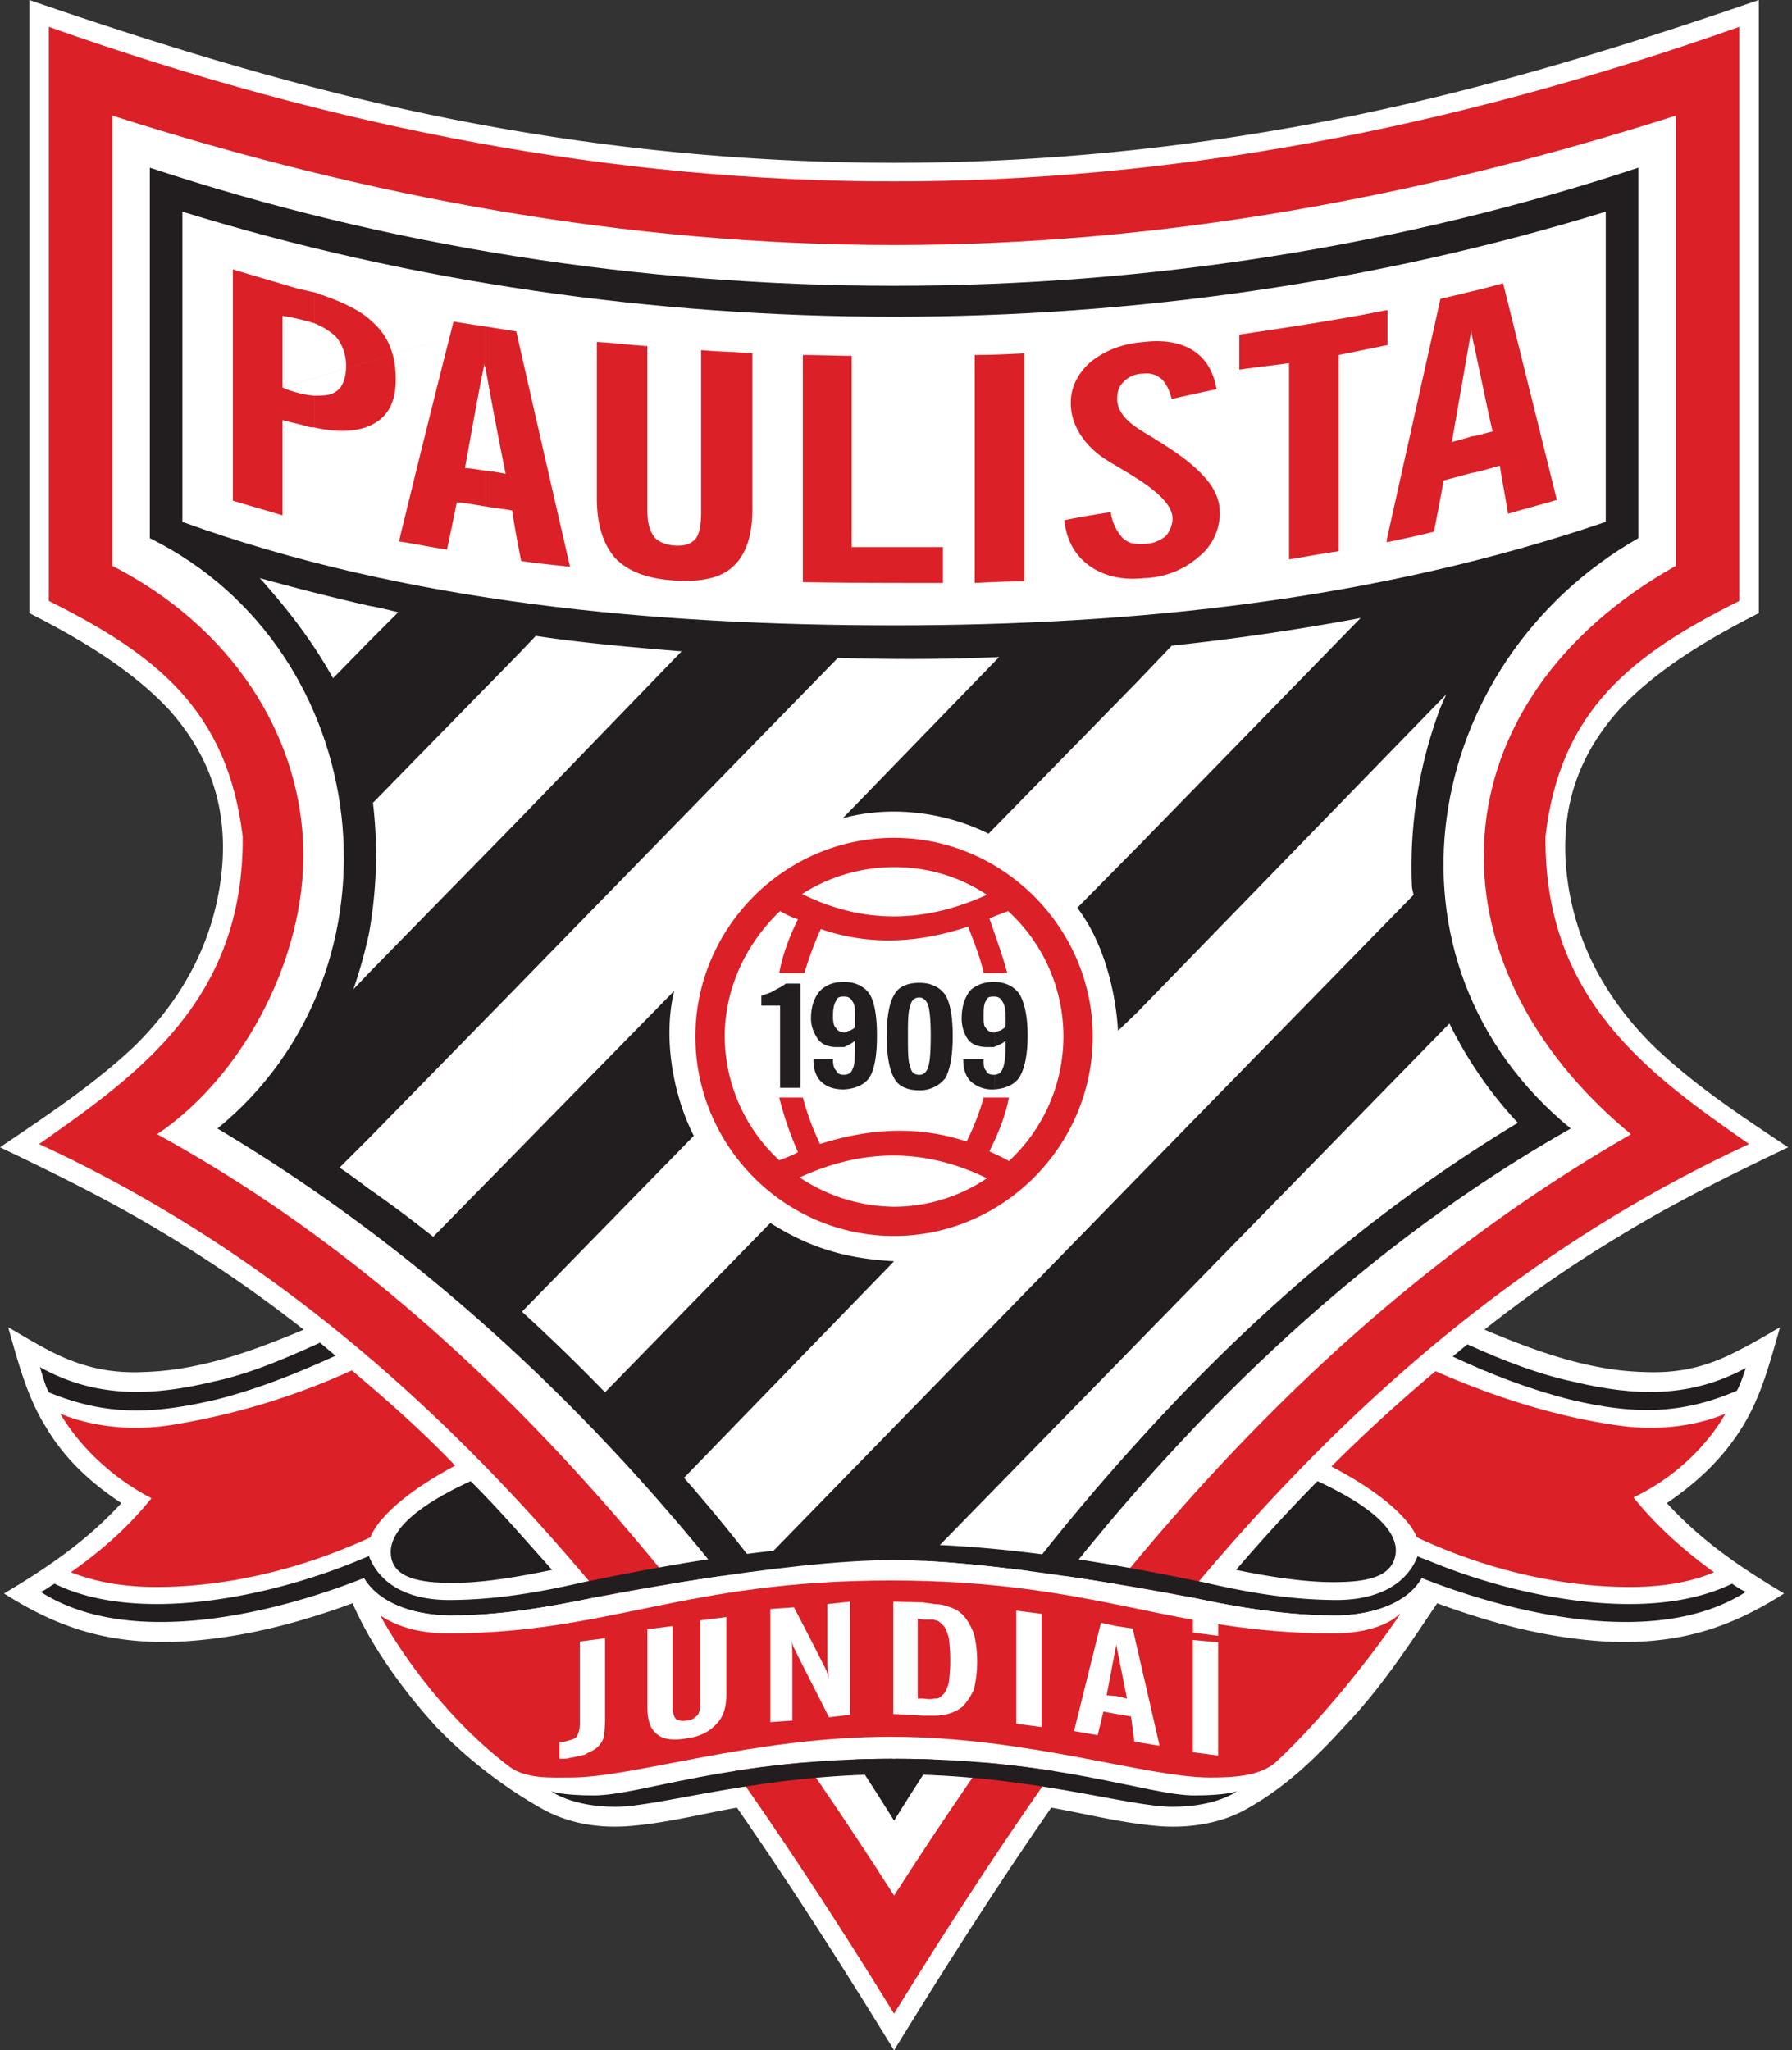
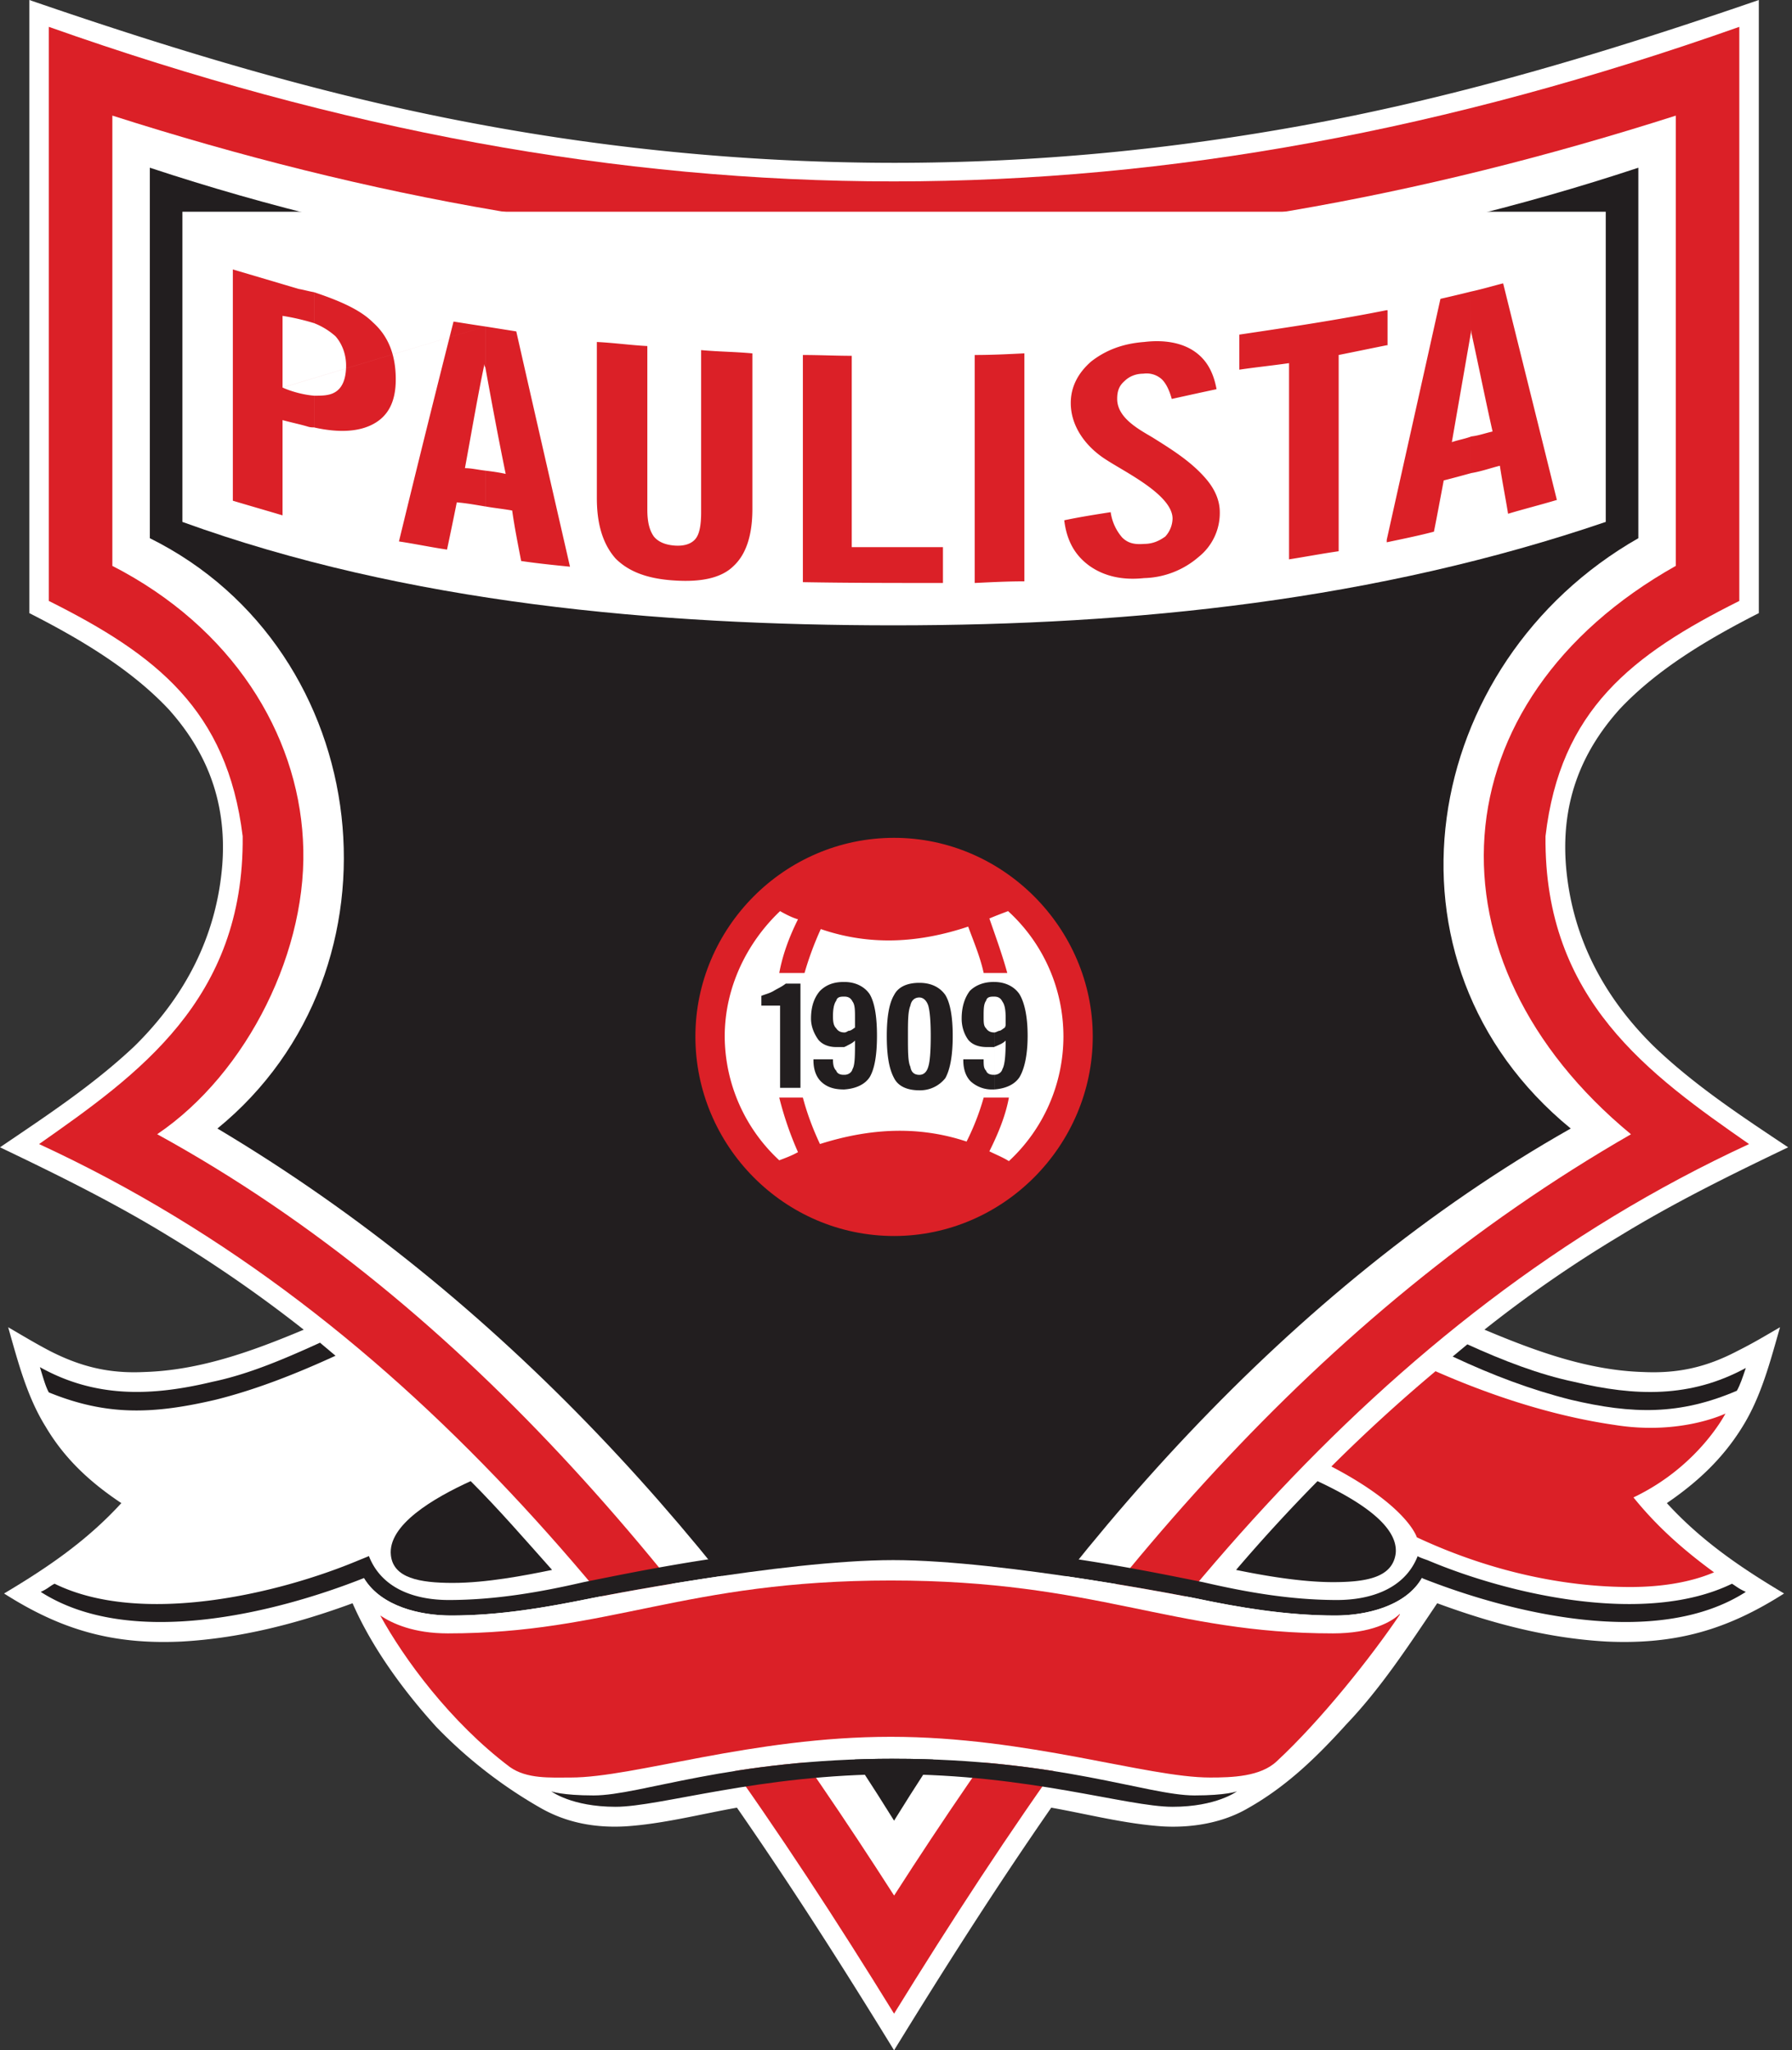
<svg xmlns="http://www.w3.org/2000/svg" width="437" height="500" fill="none">
  <rect width="100%" height="100%" fill="#333333" stroke="none" />
  <path fill="#fff" fill-rule="evenodd" d="M218.03 500c-12.31-20.06-24.82-39.71-38.32-59.17-8.94 1.59-18.07 3.97-27.2 4.56-7.15.4-14.1-.79-20.46-4.36a113.58 113.58 0 0 1-25.62-19.86c-7.94-8.74-15.68-19.26-20.45-30.19-13.5 4.97-27.4 8.54-41.7 9.34-17.07.8-29.58-2.98-43.29-11.72 10.33-6.15 20.06-12.7 28.6-22.04-7.75-5.16-13.9-10.92-18.47-18.66-4.57-7.35-6.75-15.89-9.13-24.23 3.77 2.19 6.35 3.77 10.12 5.76 7.75 3.97 14.7 5.56 23.04 5.16 13.7-.4 26.6-5.16 38.92-10.32a326.2 326.2 0 0 0-32.97-22.84c-13.3-8.14-27-14.9-41.1-21.64 11.12-7.55 22.64-15.1 32.76-24.63 12.32-12.11 20.06-26.8 21.45-44.28 1.2-16.08-4.37-28.2-13.1-37.93-9.14-9.72-21.45-17.07-33.96-23.43V0c36.34 12.5 72.28 23.43 110 30.38a554.5 554.5 0 0 0 100.88 9.33c34.16 0 67.32-3.17 100.88-9.33 37.72-6.95 73.67-17.87 110-30.38v149.52c-12.5 6.36-24.82 13.7-33.95 23.43-8.74 9.74-14.3 21.85-13.1 37.93 1.38 17.48 9.13 32.17 21.44 44.28 9.93 9.53 21.44 17.08 32.76 24.63-14.1 6.75-27.8 13.5-41.1 21.64A305.35 305.35 0 0 0 362 324.26c12.3 5.17 25.21 9.94 38.72 10.33 8.53.4 15.48-1.19 23.03-5.16 3.97-1.99 6.55-3.57 10.33-5.76-2.39 8.34-4.57 16.88-9.14 24.23-4.76 7.74-10.92 13.5-18.46 18.66 8.53 9.33 18.26 15.89 28.59 22.04-13.7 8.74-26.21 12.51-43.29 11.72-14.3-.8-27.8-4.37-41.3-9.34-7.35 10.93-13.9 20.86-22.04 29.4-7.35 8.13-14.7 15.29-24.23 20.65-6.16 3.57-13.7 4.76-20.65 4.37-9.13-.6-18.27-2.98-27.2-4.57-13.5 19.46-26.02 39.12-38.33 59.17Z" clip-rule="evenodd" />
  <path fill="#DB2027" fill-rule="evenodd" d="M218.03 491.07C162.43 400.92 101.47 321.49 9.53 279c24.03-16.88 50.04-35.15 49.65-75.06-3.78-30.78-21.05-44.28-47.27-57.39v-140c141.98 50.25 270.06 50.25 412.24 0v140c-26.21 13.1-43.69 26.6-47.26 57.38-.4 39.92 25.42 58.19 49.64 75.07-91.94 42.5-152.9 121.92-208.5 212.07Z" clip-rule="evenodd" />
  <path fill="#fff" fill-rule="evenodd" d="M27.4 138V28.19c62.15 19.86 125.3 31.57 190.63 31.57S346.5 48.05 408.66 28.2v109.8c-58.58 32.97-62.16 96.31-10.93 138.61C320.1 321.28 265.7 388 218.04 462.27 171.17 389.19 115.77 319.1 38.33 276.6c22.03-14.9 37.13-45.27 35.54-71.88-1.4-25.82-17.08-51.63-46.47-66.72Z" clip-rule="evenodd" />
  <path fill="#221E1F" fill-rule="evenodd" d="M36.54 131.26V40.9c58.18 19.26 119.73 28.8 181.49 28.8 61.76 0 123.31-9.54 181.5-28.8v90.35c-53.22 30.38-65.93 103.45-16.49 143.96-69.1 39.12-123.9 102.46-165.01 168.79-42.1-67.72-95.71-127.49-165.01-168.79 47.45-38.72 38.72-116.56-16.48-143.96Z" clip-rule="evenodd" />
-   <path fill="#fff" fill-rule="evenodd" d="M391.58 51.63v75.65c-56 19.06-114.77 25.22-173.55 25.22-57.78 0-118.74-5.36-173.55-25.22V51.63c56 17.27 114.97 25.61 173.55 25.61 58.58 0 117.36-8.34 173.55-25.61Z" clip-rule="evenodd" />
+   <path fill="#fff" fill-rule="evenodd" d="M391.58 51.63v75.65c-56 19.06-114.77 25.22-173.55 25.22-57.78 0-118.74-5.36-173.55-25.22V51.63Z" clip-rule="evenodd" />
  <path fill="#DB2027" fill-rule="evenodd" d="M358.82 115.36v-8.93c1.79-.2 3.38-.8 5.16-1.2-1.79-7.94-3.37-15.88-5.16-24.02V71.08c2.78-.6 5.36-1.39 7.74-1.98 4.37 17.67 8.74 35.15 13.1 52.82-3.96 1.19-7.93 2.18-11.9 3.37-.6-3.77-1.4-7.74-2-11.71-2.38.6-4.56 1.39-6.94 1.78Zm0-44.28c-2.38.6-4.96 1.2-7.55 1.8-4.36 19.65-8.73 39.1-13.1 58.77v.6c3.77-.8 7.74-1.6 11.51-2.59.8-3.97 1.6-8.34 2.39-12.5 2.38-.6 4.56-1.2 6.75-1.8v-8.93c-1.6.6-2.98.8-4.77 1.39l4.77-27.4v.79-10.13Zm-20.65 13.1v-8.53h.2v8.54h-.2Zm0-8.53v8.54c-3.98.8-7.75 1.59-11.72 2.38v47.86c-4.17.6-8.34 1.39-12.1 1.98V88.56c-4.18.6-8.15 1-12.12 1.59V81.6c12.11-1.8 24.02-3.58 35.94-5.96Zm0 56v.8-.8Zm-219.82-8.14v-8.74c1.59.2 3.18.4 4.97.8-1.8-8.75-3.38-17.28-4.97-26.02v-9.93l7.55 1.2c4.36 19.25 8.73 38.32 13.1 57.38-3.97-.4-7.94-.8-11.91-1.39-.8-4.17-1.6-8.14-2.19-12.31-2.18-.4-4.37-.6-6.55-1Zm65.13.6c0 6.54-1.59 11.11-4.56 13.89-2.98 2.98-7.95 3.97-14.3 3.57-6.75-.39-11.32-2.18-14.5-5.36-2.98-3.37-4.57-8.14-4.57-14.69V83.4c4.17.2 8.34.79 12.31.99v39.9c0 3.19.6 5.17 1.6 6.56.99 1.2 2.57 1.99 4.96 2.19 2.38.2 4.17-.4 5.16-1.6 1-1.18 1.4-3.37 1.4-6.54V85.38c4.36.4 8.33.4 12.5.8v37.92Zm12.31 17.86v-55.4c3.97 0 8.14.2 11.92.2v46.66h22.24v8.74c-11.32 0-22.64 0-34.16-.2Zm41.9.2v-55.6c4.17 0 8.14-.2 12.12-.4v55.6c-3.98 0-7.95.2-12.12.4Zm21.84-15.29c3.78-.8 7.55-1.39 11.32-1.98.4 2.77 1.6 4.76 2.78 6.15 1.4 1.4 2.98 1.79 5.37 1.59 2.18 0 3.77-.8 5.16-1.79a6.7 6.7 0 0 0 1.78-4.37c0-5.76-11.51-11.31-16.08-14.3-4.77-2.97-8.74-7.94-8.74-13.9 0-3.96 1.79-7.34 4.97-10.12 3.57-2.78 7.74-4.37 12.9-4.76 4.97-.6 9.14.2 12.12 2.18 2.98 1.98 4.76 4.96 5.56 9.33-3.78.8-7.35 1.59-10.92 2.38-.6-2.18-1.4-3.77-2.39-4.76a5.53 5.53 0 0 0-4.56-1.4c-1.99 0-3.58.8-4.57 1.8-1.39 1.19-1.79 2.58-1.79 4.36 0 4.57 5.16 7.35 8.54 9.34 4.77 2.98 9.53 5.95 13.1 10.12 2.39 2.78 3.38 5.56 3.38 8.15a13.7 13.7 0 0 1-5.16 10.92 21.1 21.1 0 0 1-13.3 5.16c-5.57.6-9.94-.6-13.31-2.98-3.57-2.58-5.56-6.15-6.16-11.12ZM76.65 96.5c1.79 0 3.57 0 4.96-.8 1.79-.99 2.79-3.17 2.79-6.55 0-2.78-1-5.36-2.59-7.15a17.26 17.26 0 0 0-5.16-3.17v-7.55c6.55 2.19 11.32 4.37 14.3 7.35 3.77 3.37 5.56 7.94 5.56 13.9 0 5.36-1.79 8.93-5.56 10.92-3.38 1.79-8.14 2.18-14.3.8V96.5Zm41.7-16.88L68.9 94.52V77.03c2.58.4 5.16 1 7.74 1.79v-7.55c-1.2-.2-2.58-.6-3.77-.8l-16.09-4.76v56.4c3.97 1.19 8.14 2.38 12.12 3.57v-23.23c2.18.6 4.17.99 6.15 1.58.6.2 1.2.2 1.59.2V96.5c-2.58-.2-5.56-1-7.74-1.99l49.44-14.89c-2.78-.4-5.16-.8-7.74-1.2a5232.15 5232.15 0 0 0-13.31 53.62c3.97.6 7.75 1.4 11.72 1.99.8-3.77 1.59-7.55 2.38-11.52 2.38.2 4.57.6 6.95 1v-8.74c-1.79-.2-3.38-.6-4.96-.6 1.58-8.54 2.97-16.88 4.76-25.41 0 .2 0 .6.2.8v-9.94Z" clip-rule="evenodd" />
-   <path fill="#fff" fill-rule="evenodd" d="m352.66 169.37-1.39 3.18a110.1 110.1 0 0 0-6.94 43.88l.39 1.8-67.51 69.1V247l75.45-77.64Zm-75.45-2.98v40.32l54.6-56a598.02 598.02 0 0 1-46.06 6.75l-8.54 8.93Zm0 185.47c27.2-30.18 57.78-56.8 92.93-78.04a99.41 99.41 0 0 1-16.68-24.22l-76.25 78.03v24.23Zm0-64.53V247l-4.57 4.37c-.6-9.92-3.57-21.64-9.93-29.98l14.5-14.7v-40.3l-36.14 36.93c-10.73-5.36-24.03-6.95-35.55-3.77l38.13-39.32c-13.1.6-26.41.6-39.32.2l-78.04 80.02v40.11l38.13-38.92c-2.78 11.12-.4 25.22 4.77 35.35l-41.9 42.89a472.6 472.6 0 0 1 20.25 19.66l40.31-41.3c9.73 6.15 18.66 8.73 30.18 9.33L166.8 360.4a387.43 387.43 0 0 1 17.87 21.84l92.54-94.91Zm0 40.3v24.23c-21.65 23.83-41.1 49.84-58.78 76.85l-.4.79-.6-.8c-5.16-7.94-10.32-15.88-15.88-23.62l75.66-77.44ZM126.29 200.15v-40.5l4.37-4.57c11.91 1.78 23.63 2.78 35.55 3.77l-39.92 41.3Zm0 80.42-20.65 21.05a292.46 292.46 0 0 0-15.68-11.71V277.6l36.33-37.14v40.11Zm0-120.92v40.5l-36.33 37.13v-9.53a107.81 107.81 0 0 0 .99-31.97l35.34-36.13Zm-36.33-3.18v-8.74c2.38.4 4.76 1 7.14 1.59l-7.14 7.15Zm0 133.44V277.6l-7.15 7.14c2.38 1.6 4.76 3.38 7.15 5.17Zm0-142.18v80.02c-1 4.57-2.2 8.94-3.78 13.5l3.78-3.97v-89.55a578.97 578.97 0 0 1-26.61-6.75c6.94 7.74 12.9 15.49 17.87 24.42l8.74-8.93v-8.74Z" clip-rule="evenodd" />
  <path fill="#DB2027" fill-rule="evenodd" d="M218.03 204.32c26.61 0 48.45 22.05 48.45 48.45 0 26.61-21.84 48.65-48.45 48.65-26.8 0-48.45-22.04-48.45-48.65 0-26.4 21.65-48.45 48.45-48.45Z" clip-rule="evenodd" />
-   <path fill="#fff" fill-rule="evenodd" d="M240.67 287.34a40.64 40.64 0 0 1-22.64 6.95 42.12 42.12 0 0 1-23.03-7.15c15.09-6.95 30.18-7.35 45.67.2ZM240.67 218.22c-14.9 6.75-29.79 7.35-45.08-.2a41.76 41.76 0 0 1 22.44-6.55c8.34 0 16.09 2.38 22.64 6.75Z" clip-rule="evenodd" />
  <path fill="#fff" fill-rule="evenodd" d="M196.2 237.29h-6.17c.8-4.37 2.39-8.74 4.57-13.1-1.39-.4-2.98-1.2-4.37-2-8.14 7.75-13.5 18.67-13.5 30.58a41.44 41.44 0 0 0 13.3 30.19c1.6-.6 3.18-1.2 4.57-1.99a81.47 81.47 0 0 1-4.57-13.3h5.76c1 3.77 2.39 7.54 4.17 11.32 11.92-3.78 23.83-4.57 35.75-.6a59.9 59.9 0 0 0 4.17-10.72h6.15c-.8 4.37-2.58 8.73-4.76 13.1 1.59.8 3.17 1.4 4.76 2.39a41.52 41.52 0 0 0 13.3-30.39 41.4 41.4 0 0 0-13.5-30.58c-1.58.6-3.17 1.2-4.56 1.8 1.59 4.56 3.17 8.93 4.37 13.3h-5.76c-.8-3.78-2.39-7.55-3.78-11.32-11.91 3.97-23.82 4.76-35.94.6a77.93 77.93 0 0 0-3.97 10.72Z" clip-rule="evenodd" />
  <path fill="#221E1F" fill-rule="evenodd" d="M224.19 239.68c2.78 0 4.96 1 6.35 2.98 1.2 1.98 1.79 5.36 1.79 9.93 0 4.76-.6 8.14-1.79 10.32a7.83 7.83 0 0 1-6.35 2.98v-3.77c1 0 1.79-.6 2.18-1.99.4-1.19.6-3.77.6-7.54 0-3.38-.2-5.96-.6-7.35-.4-1.2-1.19-1.99-2.18-1.99v-3.57Zm-7.94 12.9c0 4.97.6 8.15 1.78 10.33 1 1.99 3.18 2.98 6.16 2.98v-3.77c-1.2 0-1.98-.6-2.19-1.99-.59-1.19-.59-3.77-.59-7.54 0-3.38 0-5.96.6-7.35.2-1.2.99-1.99 2.18-1.99v-3.57c-2.98 0-5.16 1-6.16 2.98-1.19 1.98-1.78 5.36-1.78 9.93ZM208.5 253.77c-.8.79-1.59.99-2.18 1.39 0 0-.2 0-.4.2v-3.58c.4 0 .6-.2 1-.4.59 0 .98-.4 1.58-.79v-2.38c0-1.79 0-3.18-.6-3.97-.4-.8-.99-1.2-1.98-1.2v-3.57c2.78 0 4.96 1.2 6.16 2.98 1.18 1.98 1.78 5.36 1.78 10.13 0 4.76-.6 8.14-1.79 10.12-1.19 1.79-3.37 2.78-6.15 2.98v-3.57c1 0 1.79-.6 1.98-1.4.6-.99.6-3.37.6-6.94Zm-2.58 1.58v10.33-3.57h-.2c-1 0-1.59-.4-1.79-1-.6-.6-.8-1.39-.8-2.78h-4.76v.2c0 2.19.6 3.97 1.79 5.17 1.39 1.38 3.18 1.98 5.56 1.98h.2v-13.9c-1 0-1.6-.4-1.99-1-.6-.59-.8-1.38-.8-2.97 0-1.59.2-2.98.8-3.77.2-.8.8-1 1.79-1h.2v-3.57h-.2c-2.58 0-4.37.8-5.76 2.18-1.39 1.6-2.19 3.78-2.19 6.76 0 1.98.8 3.77 1.8 5.16.99 1.19 2.58 1.78 4.36 1.78h1.99ZM195.2 265.29h-4.97v-20.06h-4.56v-2.38c1-.4 1.98-.6 2.98-1.19.99-.6 1.98-1 2.97-1.79h3.58v25.42ZM245.24 253.77c-.8.79-1.59.99-2.39 1.39 0 0-.2 0-.4.2v-3.58c.4 0 .6-.2 1.2-.4.4 0 .8-.4 1.39-.79.2-.4.2-.6.2-.8v-1.58c0-1.79-.2-3.18-.8-3.97-.4-.8-.99-1.2-1.98-1.2v-3.57c2.78 0 4.96 1.2 6.15 2.98 1.2 1.98 1.99 5.36 1.99 10.13 0 4.76-.8 8.14-1.99 10.12-1.19 1.79-3.37 2.78-6.16 2.98v-3.57c1 0 1.8-.6 2-1.4.59-.99.79-3.37.79-6.94Zm-2.78 1.58v10.33-3.57h-.2c-1 0-1.59-.4-1.79-1-.6-.6-.6-1.39-.6-2.78h-4.96v.2c0 2.19.6 3.97 1.79 5.17a7.66 7.66 0 0 0 5.56 1.98h.2v-13.9c-1 0-1.6-.4-1.99-1-.6-.59-.6-1.38-.6-2.97 0-1.59 0-2.98.6-3.77.2-.8.8-1 1.79-1h.2v-3.57h-.2c-2.38 0-4.37.8-5.76 2.18-1.2 1.6-1.99 3.78-1.99 6.76 0 1.98.6 3.77 1.6 5.16.98 1.19 2.57 1.78 4.56 1.78h1.79ZM217.84 376.5c31.17 0 62.35 6.74 75.45 9.32 10.33 2.39 21.25 4.37 32.77 4.37 7.94 0 16.48-2.58 19.66-10.72 0 .2 2.38 1 2.38 1 19.66 8.34 53.02 16.08 74.26 5.75 1 .6 1.6 1.2 3.38 1.99-21.64 13.9-56.99 5.36-79.03-3.38-3.97 6.95-13.7 9.14-21.05 9.14-12.11 0-23.63-2-33.96-4.17 0 0-46.86-9.34-73.86-9.34-27.21 0-73.87 9.34-73.87 9.34-10.73 2.18-22.04 4.17-33.96 4.17-7.55 0-17.08-2.19-21.24-9.14-22.05 8.74-57.2 17.28-78.84 3.38 1.79-.8 2.19-1.4 3.38-1.99 21.04 10.33 54.4 2.59 74.26-5.76 0 0 1.99-.79 2.39-.99 3.17 8.14 11.51 10.72 19.46 10.72 11.51 0 22.63-1.98 32.96-4.37 13.1-2.58 44.08-9.33 75.46-9.33ZM78.04 327.44c-9.13 4.17-17.67 7.75-26.21 9.53-14.9 3.58-28.6 3.98-42.1-3.57.8 2.58 1.39 4.77 2.18 6.16 14.1 5.75 25.42 5.36 40.71 1.78 9.53-2.38 19.26-6.15 29.2-10.72l-3.78-3.18Z" clip-rule="evenodd" />
-   <path fill="#DB2027" fill-rule="evenodd" d="M85.78 334.2a171.06 171.06 0 0 1-43.88 13.3c-16.08 2.58-27.2-2.78-27.2-2.78s6.55 12.5 22.23 20.65c-5.75 7.15-12.1 12.7-19.65 18.07 2.78 1 9.33 3.58 20.85 3.58 15.48 0 33.75-3.58 52.22-12.12 0 0 1.99-7.54 20.65-17.47-7.74-8.14-16.48-15.89-25.22-23.24Z" clip-rule="evenodd" />
  <path fill="#221E1F" fill-rule="evenodd" d="M114.78 361.2c-9.14 4.17-20.26 10.72-19.46 18.07.6 5.56 6.95 6.75 15.09 6.75s17.47-1.78 24.22-3.17c-6.55-7.35-12.9-14.7-19.85-21.65ZM357.83 327.84c8.73 3.97 17.47 7.35 26.01 9.14 14.9 3.57 28.4 3.97 41.9-3.38-.8 2.38-1.4 4.17-2.19 5.56-13.9 5.96-25.41 5.76-40.5 2.19-9.54-2.39-19.07-5.96-28.8-10.53l3.58-2.98Z" clip-rule="evenodd" />
  <path fill="#DB2027" fill-rule="evenodd" d="M350.08 334.4c11.72 5.16 27.2 10.72 43.69 13.1 16.08 2.58 27-2.78 27-2.78s-6.55 12.9-22.43 20.45c5.76 7.15 12.3 12.9 19.65 18.27-2.38 1-8.93 3.58-20.45 3.58-15.69 0-33.76-3.58-52.03-12.12 0 0-2.18-7.54-20.84-17.27a400.28 400.28 0 0 1 25.41-23.24Z" clip-rule="evenodd" />
  <path fill="#221E1F" fill-rule="evenodd" d="M321.29 361.2c8.93 4.18 19.86 10.53 19.06 17.68-.8 5.76-6.95 6.95-15.29 6.95-7.74 0-16.88-1.59-23.63-2.98a414.9 414.9 0 0 1 19.86-21.64Z" clip-rule="evenodd" />
  <path fill="#fff" fill-rule="evenodd" d="M88.76 385.03c1.99 8.74 20.46 39.12 45.67 52.03v-.2s2.59 1 10.33 1c11.52 0 32.96-8.95 73.27-8.95 40.31 0 61.76 8.94 73.27 8.94 7.75 0 10.33-1 10.33-1l3.38-2.18c15.48-10.72 38.92-43.29 41.9-49.84 0 0-.2 0-.2.2-4.17 6.75-13.7 8.94-21.05 8.94-12.12 0-23.63-2-33.96-4.17 0 0-46.86-9.34-73.87-9.34-27.2 0-73.86 9.34-73.86 9.34-10.73 2.18-22.05 4.17-33.96 4.17-7.55 0-16.88-2.19-21.25-8.94Z" clip-rule="evenodd" />
  <path fill="#DB2027" fill-rule="evenodd" d="M139.2 433.48c15.49 0 44.28-9.93 78.04-9.93 33.36 0 62.35 9.93 77.84 9.93 5.36 0 12.31-.2 16.28-3.97 10.72-9.93 23.03-25.42 29.99-35.74v-.2c-2 1.99-6.96 4.76-16.29 4.76-39.51 0-57.58-12.9-107.82-12.9-50.44 0-68.7 12.9-108.02 12.9-8.34 0-13.5-2.38-16.49-4.36 5.76 10.52 17.08 26 31.58 36.93 4.17 2.98 9.93 2.58 14.89 2.58Z" clip-rule="evenodd" />
  <path fill="#221E1F" fill-rule="evenodd" d="M218.03 428.9c-40.3 0-61.75 8.95-73.27 8.95-7.74 0-10.32-1-10.32-1s4.96 3.77 15.68 3.77c10.92 0 35.15-7.94 67.91-7.94 32.77 0 56.8 7.94 67.91 7.94 10.73 0 15.7-3.77 15.7-3.77s-2.59 1-10.33 1c-11.52 0-32.97-8.94-73.28-8.94Z" clip-rule="evenodd" />
-   <path fill="#fff" fill-rule="evenodd" d="M290.9 427.33v-27.4l6.16.59v27.6l-6.15-.8ZM272.25 418v-4.37l2.58.6-2.58-12.92v-4.76l3.97.6 6.56 28.59-6.16-1-.8-6.15-3.57-.6Zm18.67-19.87v-3.77c1.98.6 4.17.8 6.15 1.2v3.37l-6.15-.8Zm-18.67-1.58-3.77-.8-6.56 26.41 5.76 1 1.4-5.76 3.17.6v-4.37l-2.38-.2 2.38-12.51v.4-4.77Zm-44.48 21.84v-4.17h.6c.6 0 .99-.4 1.39-.8.79-.59 1.19-1.58 1.59-2.97a40.62 40.62 0 0 0 0-11.12c-.4-1.4-.8-2.58-1.6-3.18-.39-.4-.79-.8-1.39-1-.2 0-.39 0-.59-.2v-3.76c1.39 0 2.38.2 3.38.6 1.39.39 2.58.98 3.57 1.98 1.2 1.19 1.99 2.78 2.78 4.56a29.9 29.9 0 0 1 0 13.7 15.25 15.25 0 0 1-2.78 4.18c-1 .79-2.18 1.39-3.57 1.79-1 .2-1.99.4-3.38.4Zm20.06 1.99v-27.6l6.15.79v27.6l-6.15-.8Zm-20.06-29.2c-.8-.2-1.59-.2-2.58-.4l-7.35-.2V418l7.35.4h2.58v-4.18c-.6.2-1.39.2-2.58 0h-1.4v-19.46l1.4.2h2.58v-3.77Zm-39.91 28.8v-27.6l5.76-.4c2.38 4.57 4.76 9.13 7.14 13.9.8 1.39 1 2.19 1.4 3.57-.2-1.58-.4-2.58-.4-4.16v-14.1l5.56-.6v27.6l-5.16.6c-2.59-5.16-5.17-10.13-7.75-15.3-.6-1.38-1.19-1.98-1.39-3.56.2 1.98.2 3.17.2 5.16v14.5l-5.36.39Zm-10.72-6.75c0 3.17-.8 5.56-2.39 7.15-1.58 1.78-3.97 3.17-7.35 3.57-3.37.6-5.75.2-7.14-1-1.6-1.18-2.38-3.37-2.38-6.55v-19.06l6.15-.8v19.67c0 1.59.4 2.58.8 2.98.59.4 1.39.59 2.57.4 1.2 0 2-.6 2.79-1.4.4-.6.6-1.79.6-3.37v-19.66l6.35-.8v18.87l-29.59 6.15c0 1.99-.2 3.58-.4 4.57-.4 1-.99 1.79-1.98 2.58-.6.4-1.6.8-2.59 1.4-.99.19-2.38.59-3.77.79-.4.2-1.19.2-2.18.2h-.2v-4.17h1.19c1.39-.4 2.58-.6 2.98-1.2.4-.6.8-1.59.8-3.17v-20.06l6.15-.8v19.86l29.59-6.15Z" clip-rule="evenodd" />
</svg>